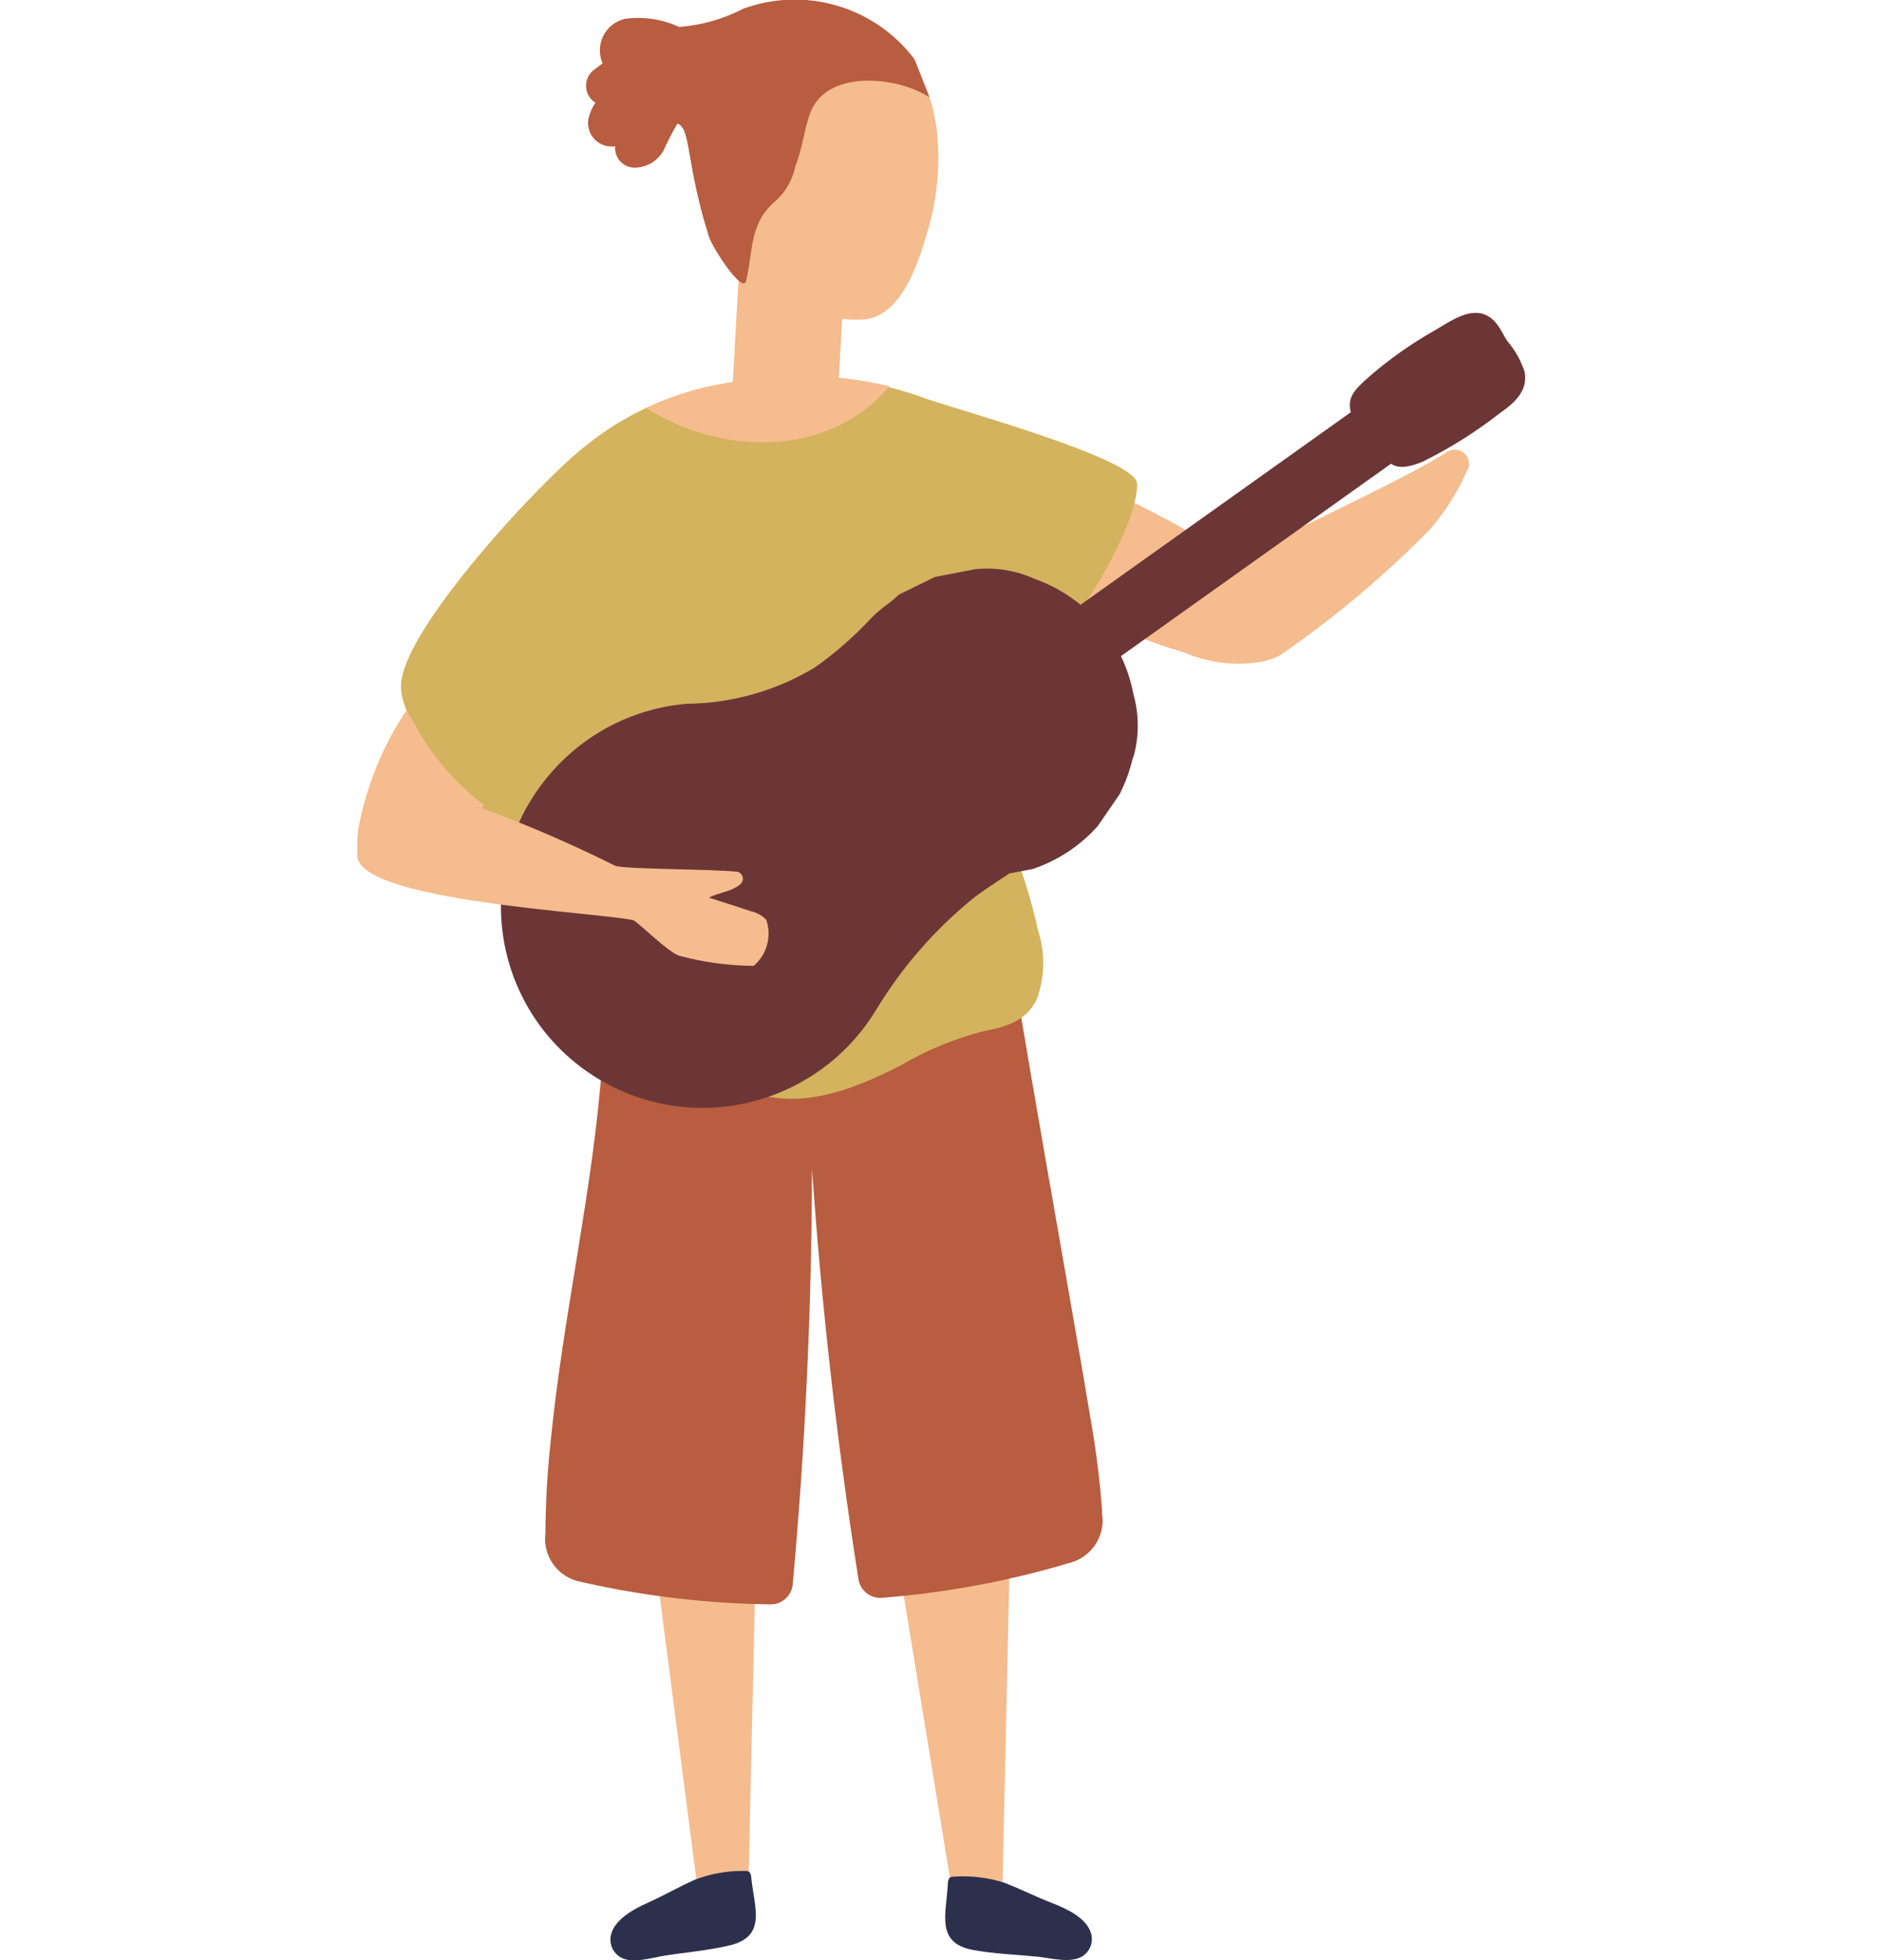
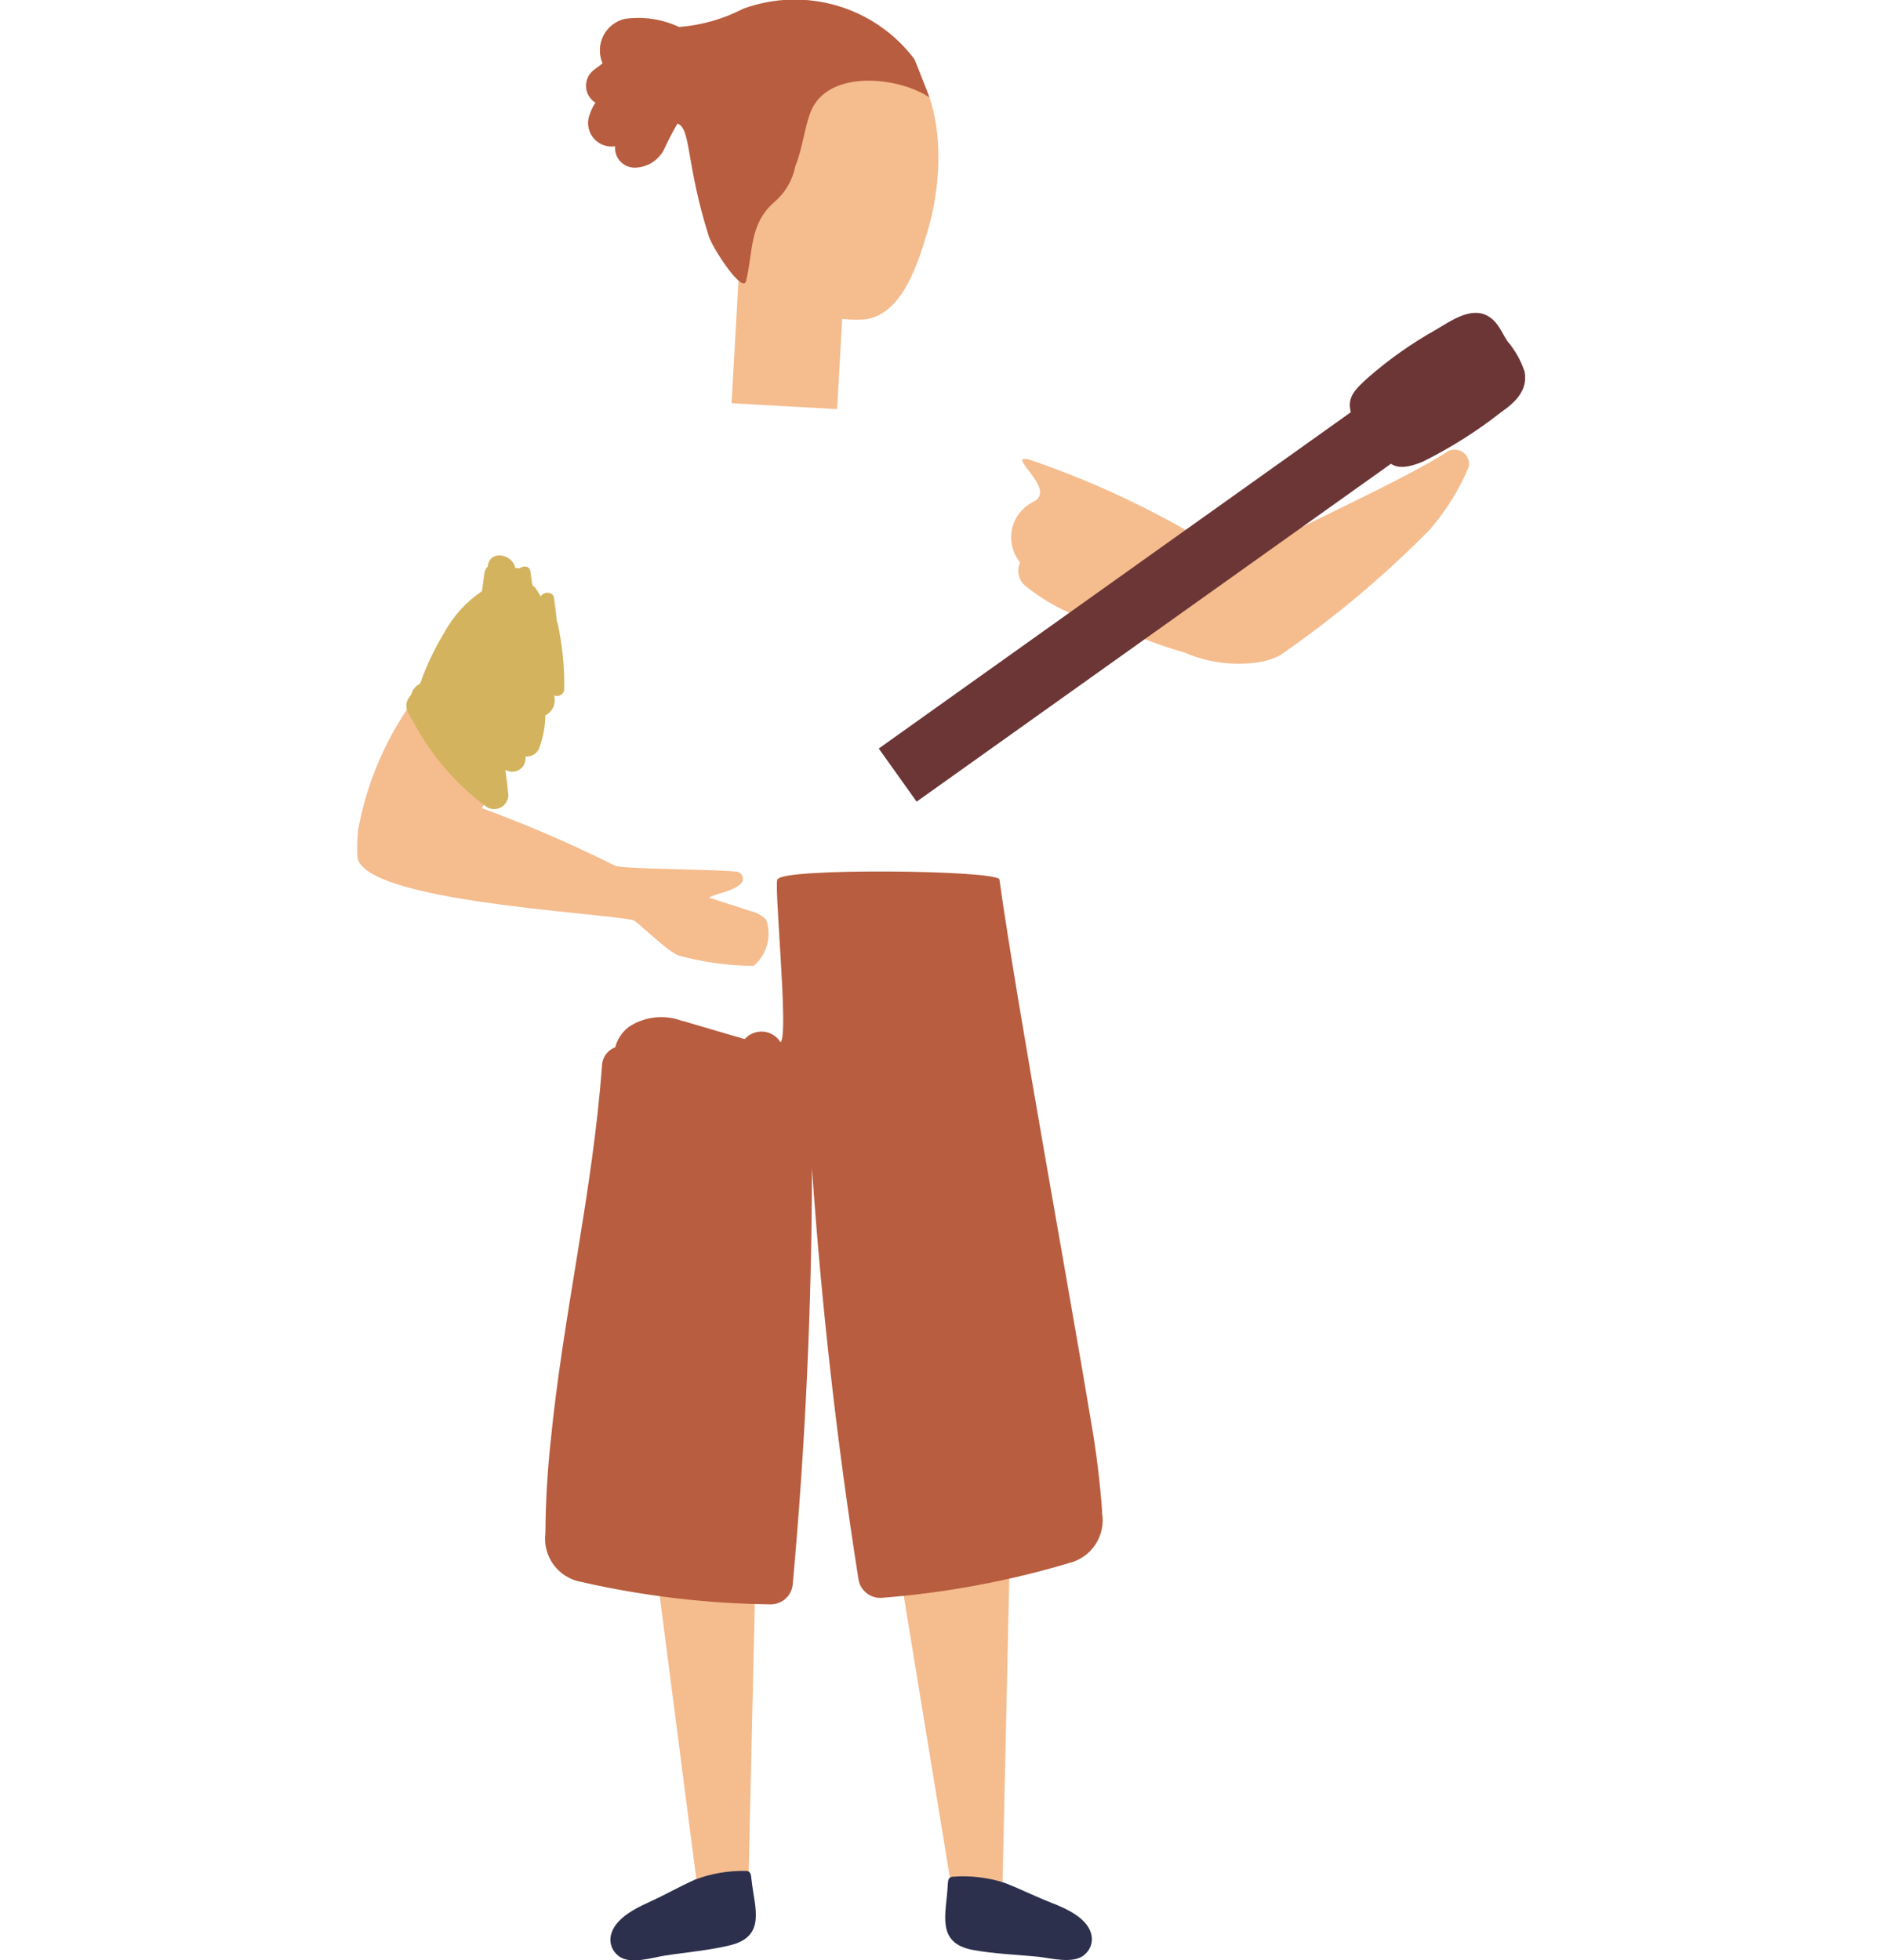
<svg xmlns="http://www.w3.org/2000/svg" id="eex0Anrf3V41" viewBox="0 0 52.734 54.933" shape-rendering="geometricPrecision" text-rendering="geometricPrecision" project-id="525ba3ffcb3c4d70a316bd70086db881" export-id="59bc89b77cfe47bb897b05093117a7bd" cached="false">
  <style>
#eex0Anrf3V44_tr {animation: eex0Anrf3V44_tr__tr 3000ms linear infinite normal forwards}@keyframes eex0Anrf3V44_tr__tr { 0% {transform: translate(20.106px,15.336px) rotate(0deg)} 33.333% {transform: translate(20.106px,15.336px) rotate(-13.313deg)} 66.667% {transform: translate(20.106px,15.336px) rotate(13.422deg)} 100% {transform: translate(20.106px,15.336px) rotate(0deg)}} #eex0Anrf3V415_to {animation: eex0Anrf3V415_to__to 3000ms linear infinite normal forwards}@keyframes eex0Anrf3V415_to__to { 0% {transform: translate(13.595px,23.491px)} 33.333% {transform: translate(14.595px,23.491px)} 66.667% {transform: translate(10.595px,23.491px)} 100% {transform: translate(13.595px,23.491px)}} #eex0Anrf3V415_tr {animation: eex0Anrf3V415_tr__tr 3000ms linear infinite normal forwards}@keyframes eex0Anrf3V415_tr__tr { 0% {transform: rotate(0deg)} 33.333% {transform: rotate(-7.252deg)} 66.667% {transform: rotate(10.377deg)} 100% {transform: rotate(0deg)}} #eex0Anrf3V418_tr {animation: eex0Anrf3V418_tr__tr 3000ms linear infinite normal forwards}@keyframes eex0Anrf3V418_tr__tr { 0% {transform: translate(3.599px,19.12px) rotate(0deg)} 16.667% {transform: translate(3.599px,19.12px) rotate(-1.826deg)} 33.333% {transform: translate(3.599px,19.12px) rotate(-12.888deg)} 50% {transform: translate(3.599px,19.12px) rotate(2.586deg)} 66.667% {transform: translate(3.599px,19.12px) rotate(-5.545deg)} 83.333% {transform: translate(3.599px,19.12px) rotate(3.239deg)} 100% {transform: translate(3.599px,19.12px) rotate(0deg)}}
</style>
  <g transform="translate(10 0)" clip-path="url(#eex0Anrf3V422)">
    <g>
      <g id="eex0Anrf3V44_tr" transform="translate(20.106,15.336) rotate(0)">
        <g transform="translate(-20.106,-15.336)">
          <path d="M152.669,96.475c-1.165.8-5.489,2.713-5.9,3.09-1.811-1.197-3.767-2.157-5.822-2.857-.724-.179.827.856.1,1.187-.3.152-.516.431-.586.76s.013.672.226.933c-.099.213-.053.464.113.629.666.552,1.455.936,2.3,1.119c1.072.37,1.131.466,2.219.788.635.271,1.332.363,2.015.266.223-.028.439-.095.638-.2c1.501-1.036,2.902-2.211,4.183-3.509.456-.525.828-1.119,1.1-1.76.037-.153-.02-.314-.145-.41s-.295-.11-.434-.035" transform="translate(-122.103-83.827)" fill="#f5bc8e" />
        </g>
      </g>
      <path d="M66.446,342.358L65,342.652l-1.2-9.279l2.846.2-.2,8.785Z" transform="translate(-55.469-289.838)" fill="#f5bc8e" />
      <path d="M58.338,401.752c-.016-.15-.022-.255-.17-.249-.48-.01-.958.072-1.408.241-.475.211-.823.421-1.329.65-.375.169-.927.458-1.031.9-.055.221.028.453.21.589.313.259.951.046,1.29-.006.6-.094,1.235-.146,1.83-.289c1.033-.249.691-1.052.609-1.831" transform="translate(-47.28-349.071)" fill="#2d304d" />
      <path d="M117.876,340.075l1.461.217.216-9.738-3.1.826l1.423,8.695Z" transform="translate(-101.249-287.387)" fill="#f5bc8e" />
      <path d="M126.305,403c.008-.151.009-.256.157-.258.479-.035.961.021,1.419.166.485.185.844.377,1.362.578.383.149.95.408,1.077.839.067.218-.003.454-.178.6-.3.275-.948.1-1.289.062-.609-.062-1.241-.08-1.843-.192-1.044-.194-.746-1.014-.705-1.8" transform="translate(-109.75-350.149)" fill="#2d304d" />
      <path d="M56.121,204.968c-.061-.853-.166-1.703-.314-2.546-.578-3.5-2.073-11.66-2.565-15.178-.037-.266-6.069-.329-6.2-.011-.168-.247.323,4.443.064,4.57-.103-.169-.281-.279-.478-.296s-.391.06-.522.209l-.059-.017-.526-.153c-.34-.1-.678-.2-1.02-.3-.051-.021-.106-.035-.161-.042-.497-.186-1.054-.12-1.493.178-.183.142-.313.341-.37.565-.216.078-.362.28-.371.509-.259,3.543-1.093,7.008-1.439,10.54-.092.851-.141,1.705-.146,2.561-.086.654.358,1.259,1.008,1.373c1.736.395,3.508.605,5.288.627.333.009.613-.246.635-.578q.527-5.807.538-11.641.4,5.777,1.3,11.5c.044.33.34.566.671.535c1.775-.139,3.529-.465,5.235-.974.64-.157,1.044-.79.915-1.436" transform="translate(-35.238-162.596)" fill="#b85d3f" />
      <path d="M84.763,5.773c-2.345-.5-3.269,2.484-3.32,4.257-.122.917.131,1.844.7,2.572.022.059.056.114.1.16.703.817,1.755,1.247,2.829,1.158c1.041-.172,1.469-1.616,1.729-2.489.572-1.922.525-5.115-2.034-5.657" transform="translate(-70.804-4.971)" fill="#f5bc8e" />
      <rect width="4.962" height="2.963" rx="0" ry="0" transform="matrix(.056-.998 0.998 0.056 10.499 11.3)" fill="#f5bc8e" />
-       <path d="M24.018,81.6c-1.111-.393-2.286-.575-3.464-.536-.2,0-.7.062-.95.077-1.81.046-3.554.688-4.962,1.826-1.11.826-5.226,5.2-5.188,6.769.034,1.432,2.673,4,3.688,5.12.247.234.608.301.922.171s.523-.432.534-.771c.049-.769.1-1.545.184-2.316.199.137.443.193.681.155.252-.048.496-.127.728-.236.011.022.022.043.035.063.145.217.358.378.606.458.292.068.596.058.883-.029.221.024.443-.04.616-.18.522-.172,1.027-.391,1.509-.654q-.046,1.8-.092,3.6l-.443,3.524c-.49.179-1,.412-1.154.863-.247.711.359,1.264.949,1.515c1.466.623,3.031,0,4.353-.678.701-.413,1.454-.729,2.24-.939.651-.136,1.25-.257,1.575-.909.231-.626.243-1.313.035-1.947-.191-.875-.462-1.731-.81-2.557-.061-.183-.198-.33-.376-.404s-.379-.068-.551.016c0-.018.009-.036.012-.054.08-1.07.018-2.146-.182-3.2-.1-.869-.212-1.735-.332-2.6q.327-.149.643-.326c.174.91.163,1.876.353,2.773.176.832,4.023-4.273,4.023-6.148c0-.729-5.278-2.138-6.064-2.444M20.755,97.565l.048-.383c.049-.037.092-.08.13-.128v0l.093.3c-.089.074-.18.145-.273.213" transform="translate(-8.219-70.482)" fill="#d3b35e" />
      <path d="M58.372,1.64c-1.116-1.462-3.054-2.028-4.782-1.396-.56.29-1.172.464-1.8.512-.473-.221-1.001-.3-1.518-.228-.263.061-.485.236-.605.477s-.128.523-.02.77c-.15.131-.356.215-.428.434-.091.243-.002.516.214.659l.016.007c-.064.092-.115.193-.15.3-.1.221-.071.478.075.671s.387.29.626.254c-.014.154.037.306.141.42s.251.179.405.179c.336-.004.643-.187.808-.479.118-.259.249-.512.392-.758.386.145.228,1.1.878,3.16.106.337.952,1.629,1.045,1.251.2-.83.085-1.579.778-2.2.31-.259.522-.617.6-1.013.2-.484.26-1.094.43-1.524.475-1.2,2.45-.994,3.328-.407c0,0-.391-1.031-.436-1.1" transform="translate(-42.763 0)" fill="#b85d3f" />
      <g id="eex0Anrf3V415_to" transform="translate(13.595,23.491)">
        <g id="eex0Anrf3V415_tr" transform="rotate(0)">
          <g transform="translate(-13.595,-23.491)">
-             <path d="M48.616,125.537c-.139-.735-.47-1.419-.96-1.984-.482-.556-1.099-.979-1.792-1.226-.524-.24-1.102-.335-1.675-.277l-1.133.218-1,.491-.264.229c-.231.157-.442.341-.629.549-.448.469-.94.893-1.47,1.267-1.084.654-2.323,1.006-3.589,1.018-1.442.122-2.782.791-3.746,1.87-1.372,1.522-1.818,3.665-1.168,5.608.998,2.958,4.204,4.547,7.162,3.549c1.282-.43,2.369-1.303,3.066-2.462.713-1.177,1.622-2.223,2.688-3.094.3-.242.673-.469,1.035-.715l.658-.126c.7-.236,1.327-.649,1.819-1.2l.618-.9c.007-.014.013-.028.02-.042l.005-.008.006-.016c.141-.287.249-.589.323-.9l.046-.13c.147-.564.14-1.157-.02-1.717" transform="translate(-26.861-106.099)" fill="#6c3636" />
            <path d="M130.062,68.771c-.103-.31-.266-.598-.479-.846-.167-.256-.254-.525-.528-.693-.485-.3-1.077.142-1.491.382-.669.376-1.297.82-1.875,1.324-.4.355-.6.573-.492.978l-13.228,9.425l1.061,1.489l13.291-9.469c.206.139.493.107.888-.058.772-.382,1.502-.842,2.18-1.373.4-.28.782-.62.675-1.159" transform="translate(-97.346-58.364)" fill="#6c3636" />
          </g>
        </g>
      </g>
      <g id="eex0Anrf3V418_tr" transform="translate(3.599,19.12) rotate(0)">
        <g transform="translate(-3.599,-19.12)">
          <path d="M11.467,133.859c-.122-.125-.28-.21-.452-.243-.382-.131-.768-.252-1.153-.375.278-.143.664-.168.9-.393.053-.057.068-.14.038-.213s-.099-.12-.177-.123c-.8-.074-3.157-.066-3.388-.164-1.214-.607-2.461-1.146-3.735-1.615.072-.118.14-.229.205-.33.71-1.082,1.277-2.252,1.684-3.481.192-.39.239-.835.134-1.257-.163-.352-.553-.539-.93-.446.156-.267.077-.61-.18-.782s-.603-.117-.792.128c-.787,1.085-1.519,2.209-2.193,3.368-.697,1.028-1.172,2.191-1.394,3.414-.027.256-.034.515-.019.772.229,1.228,6.653,1.528,7.726,1.753.1.02,1,.923,1.3,1c.678.183,1.376.277,2.078.282.372-.318.511-.831.351-1.293" transform="translate(0-108.086)" fill="#f5bc8e" />
        </g>
      </g>
      <path d="M14.767,121.077c-.026-.229-.054-.458-.087-.687-.027-.186-.3-.177-.371-.034q-.066-.116-.141-.231c-.02-.03-.048-.054-.08-.07l-.017-.045-.011-.075c-.013-.094-.025-.187-.039-.279-.025-.166-.2-.174-.3-.09-.041-.009-.083-.011-.125-.007-.064-.384-.7-.528-.768-.072v.024c-.058.056-.093.13-.1.21q-.034.241-.064.483c-.438.295-.799.69-1.052,1.153-.277.455-.506.937-.682,1.44-.127.061-.219.175-.251.312-.027.027-.051.058-.07.092-.08.12-.087.274-.018.4l.063.127c.015.029.034.057.056.081.502.969,1.221,1.809,2.1,2.455.122.067.271.066.392-.003s.197-.197.201-.337c-.021-.236-.05-.474-.084-.713.117.072.264.073.382.004s.189-.199.183-.336c0-.015,0-.029,0-.043.184.02.354-.099.4-.278.097-.281.15-.575.157-.872.179-.089.282-.281.258-.479c0-.027-.009-.054-.013-.081.06.028.13.024.186-.01s.093-.094.097-.16c.009-.631-.055-1.262-.192-1.878" transform="translate(-9.158-103.638)" fill="#d3b35e" />
-       <path d="M66.34,80.6c-.2,0-.676.078-.928.092-1.181.034-2.342.311-3.412.813c2.117,1.331,5.082,1.424,6.822-.6l.005-.007c-.814-.195-1.648-.295-2.485-.3" transform="translate(-53.902-70.072)" fill="#f5bc8e" />
    </g>
    <clipPath id="eex0Anrf3V422">
      <rect width="32.734" height="54.933" rx="0" ry="0" transform="translate(0 0)" fill="none" />
    </clipPath>
  </g>
</svg>